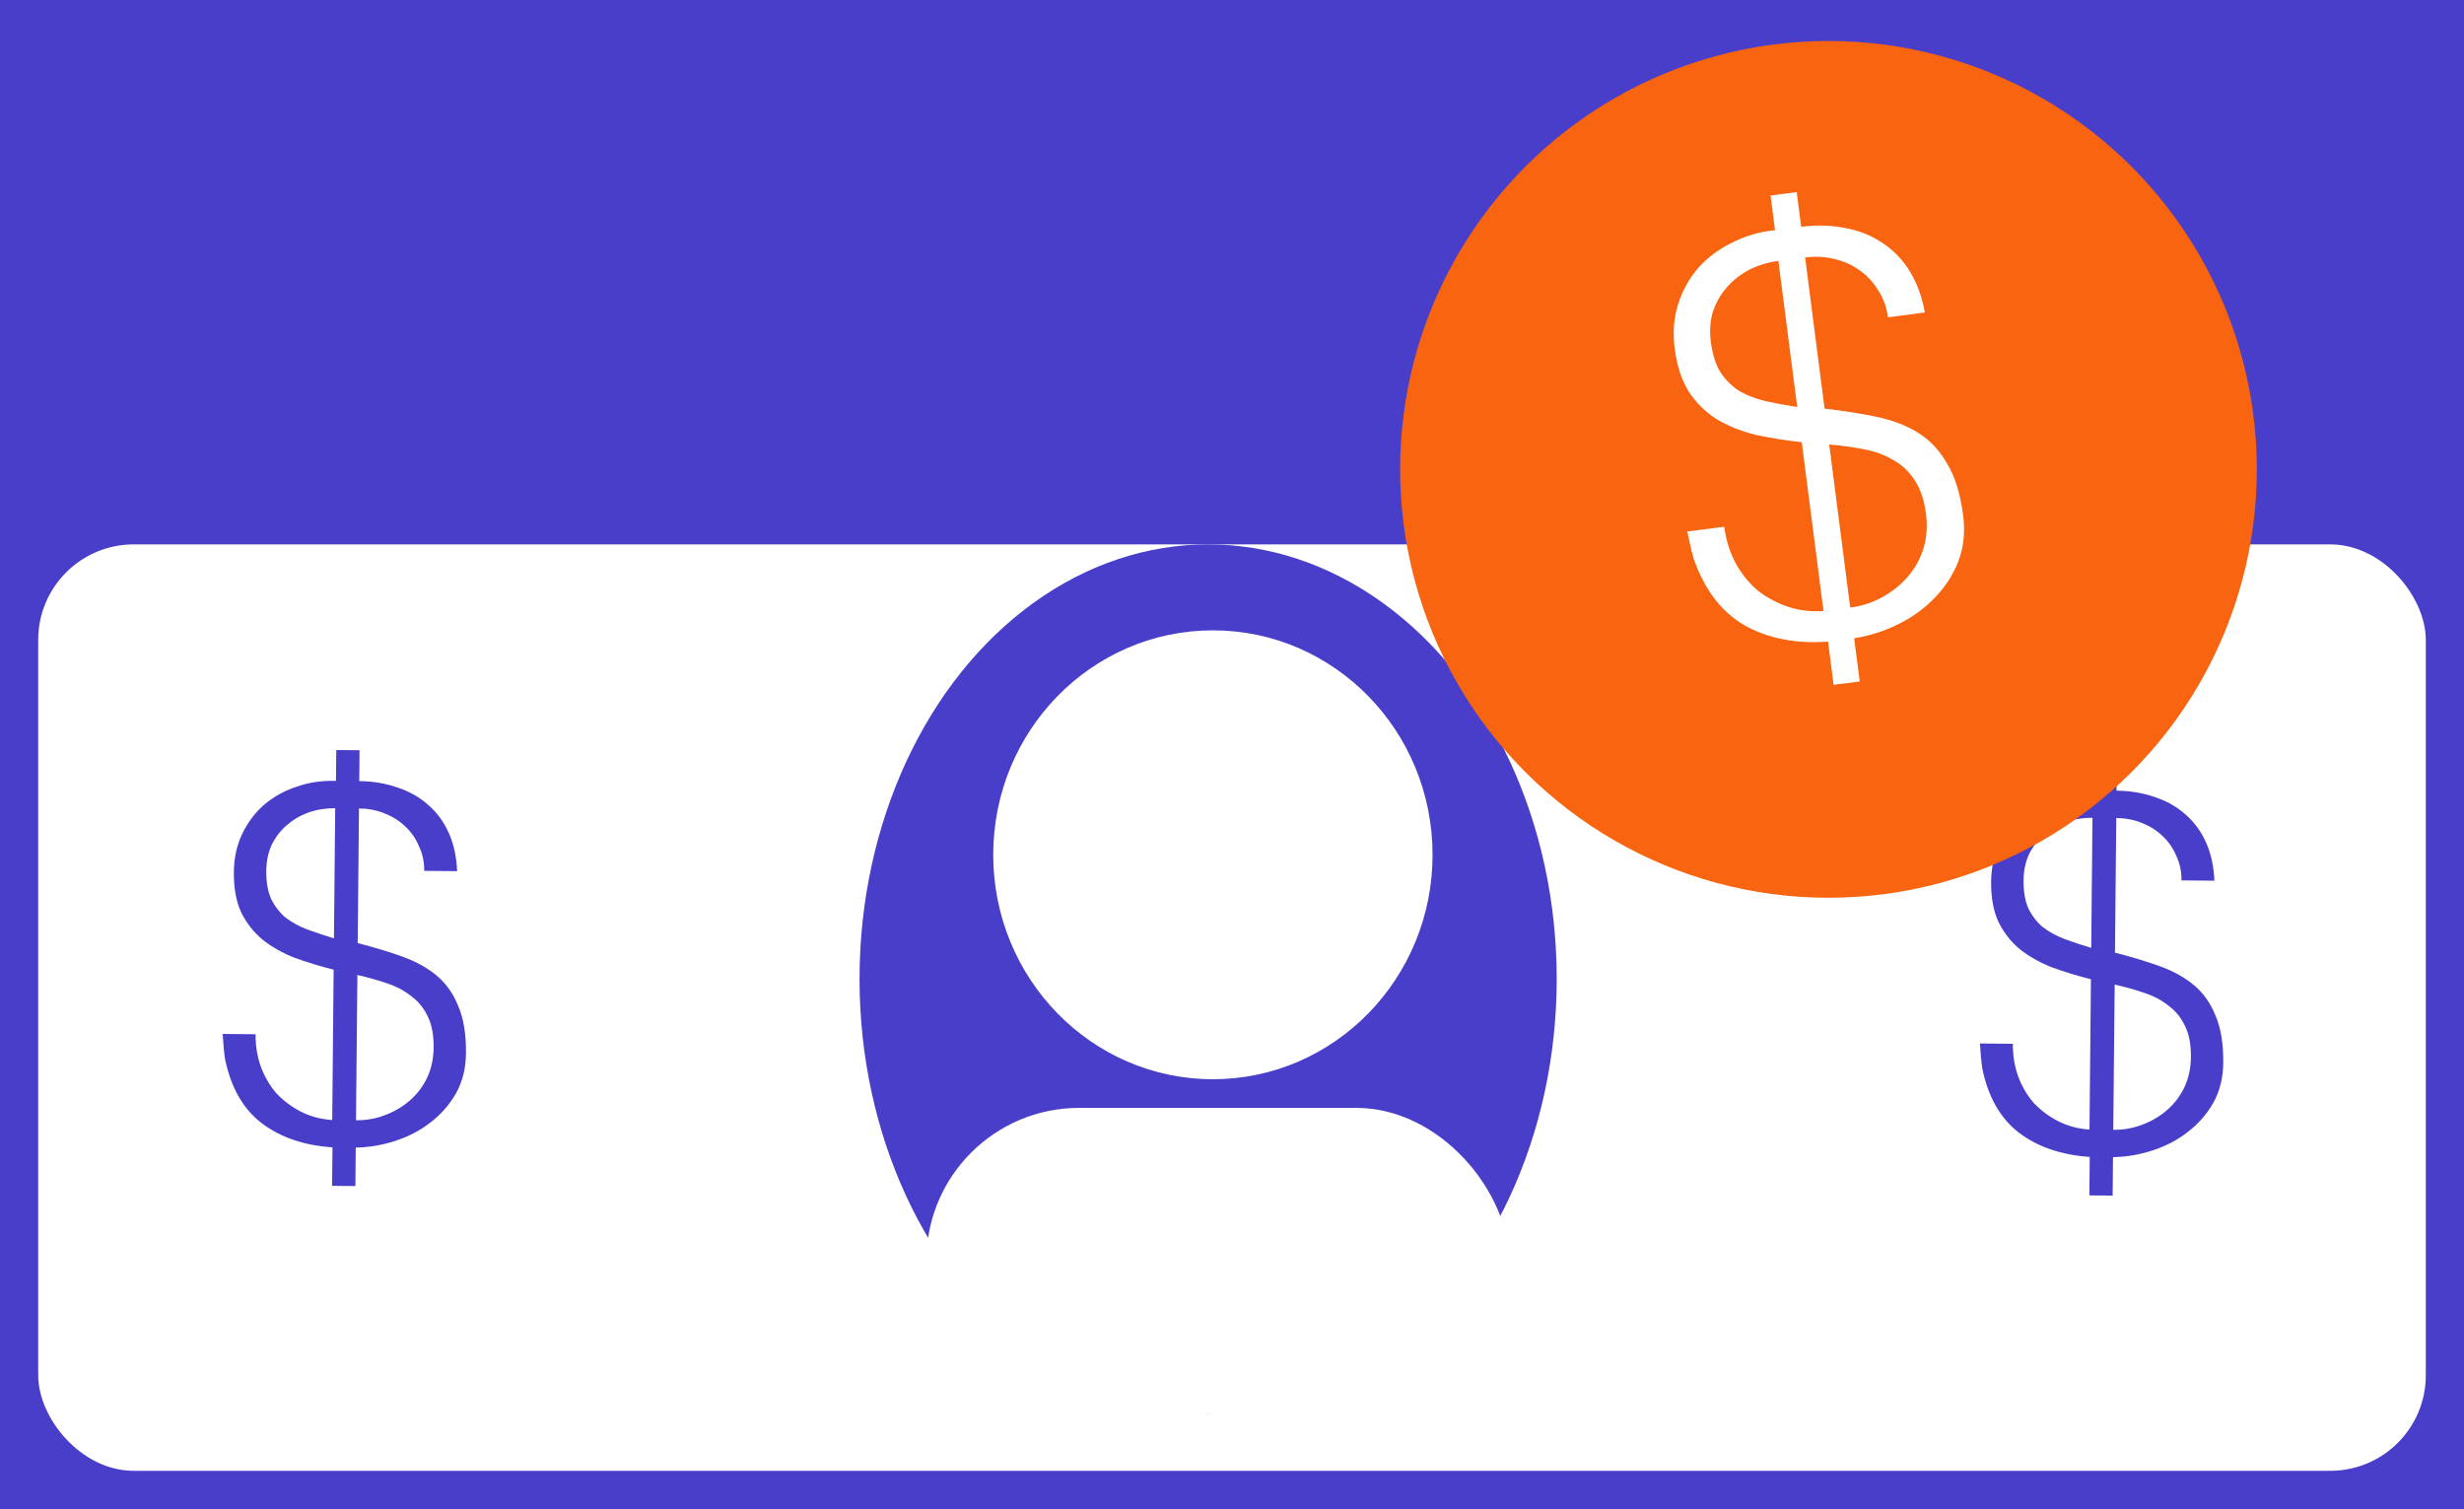
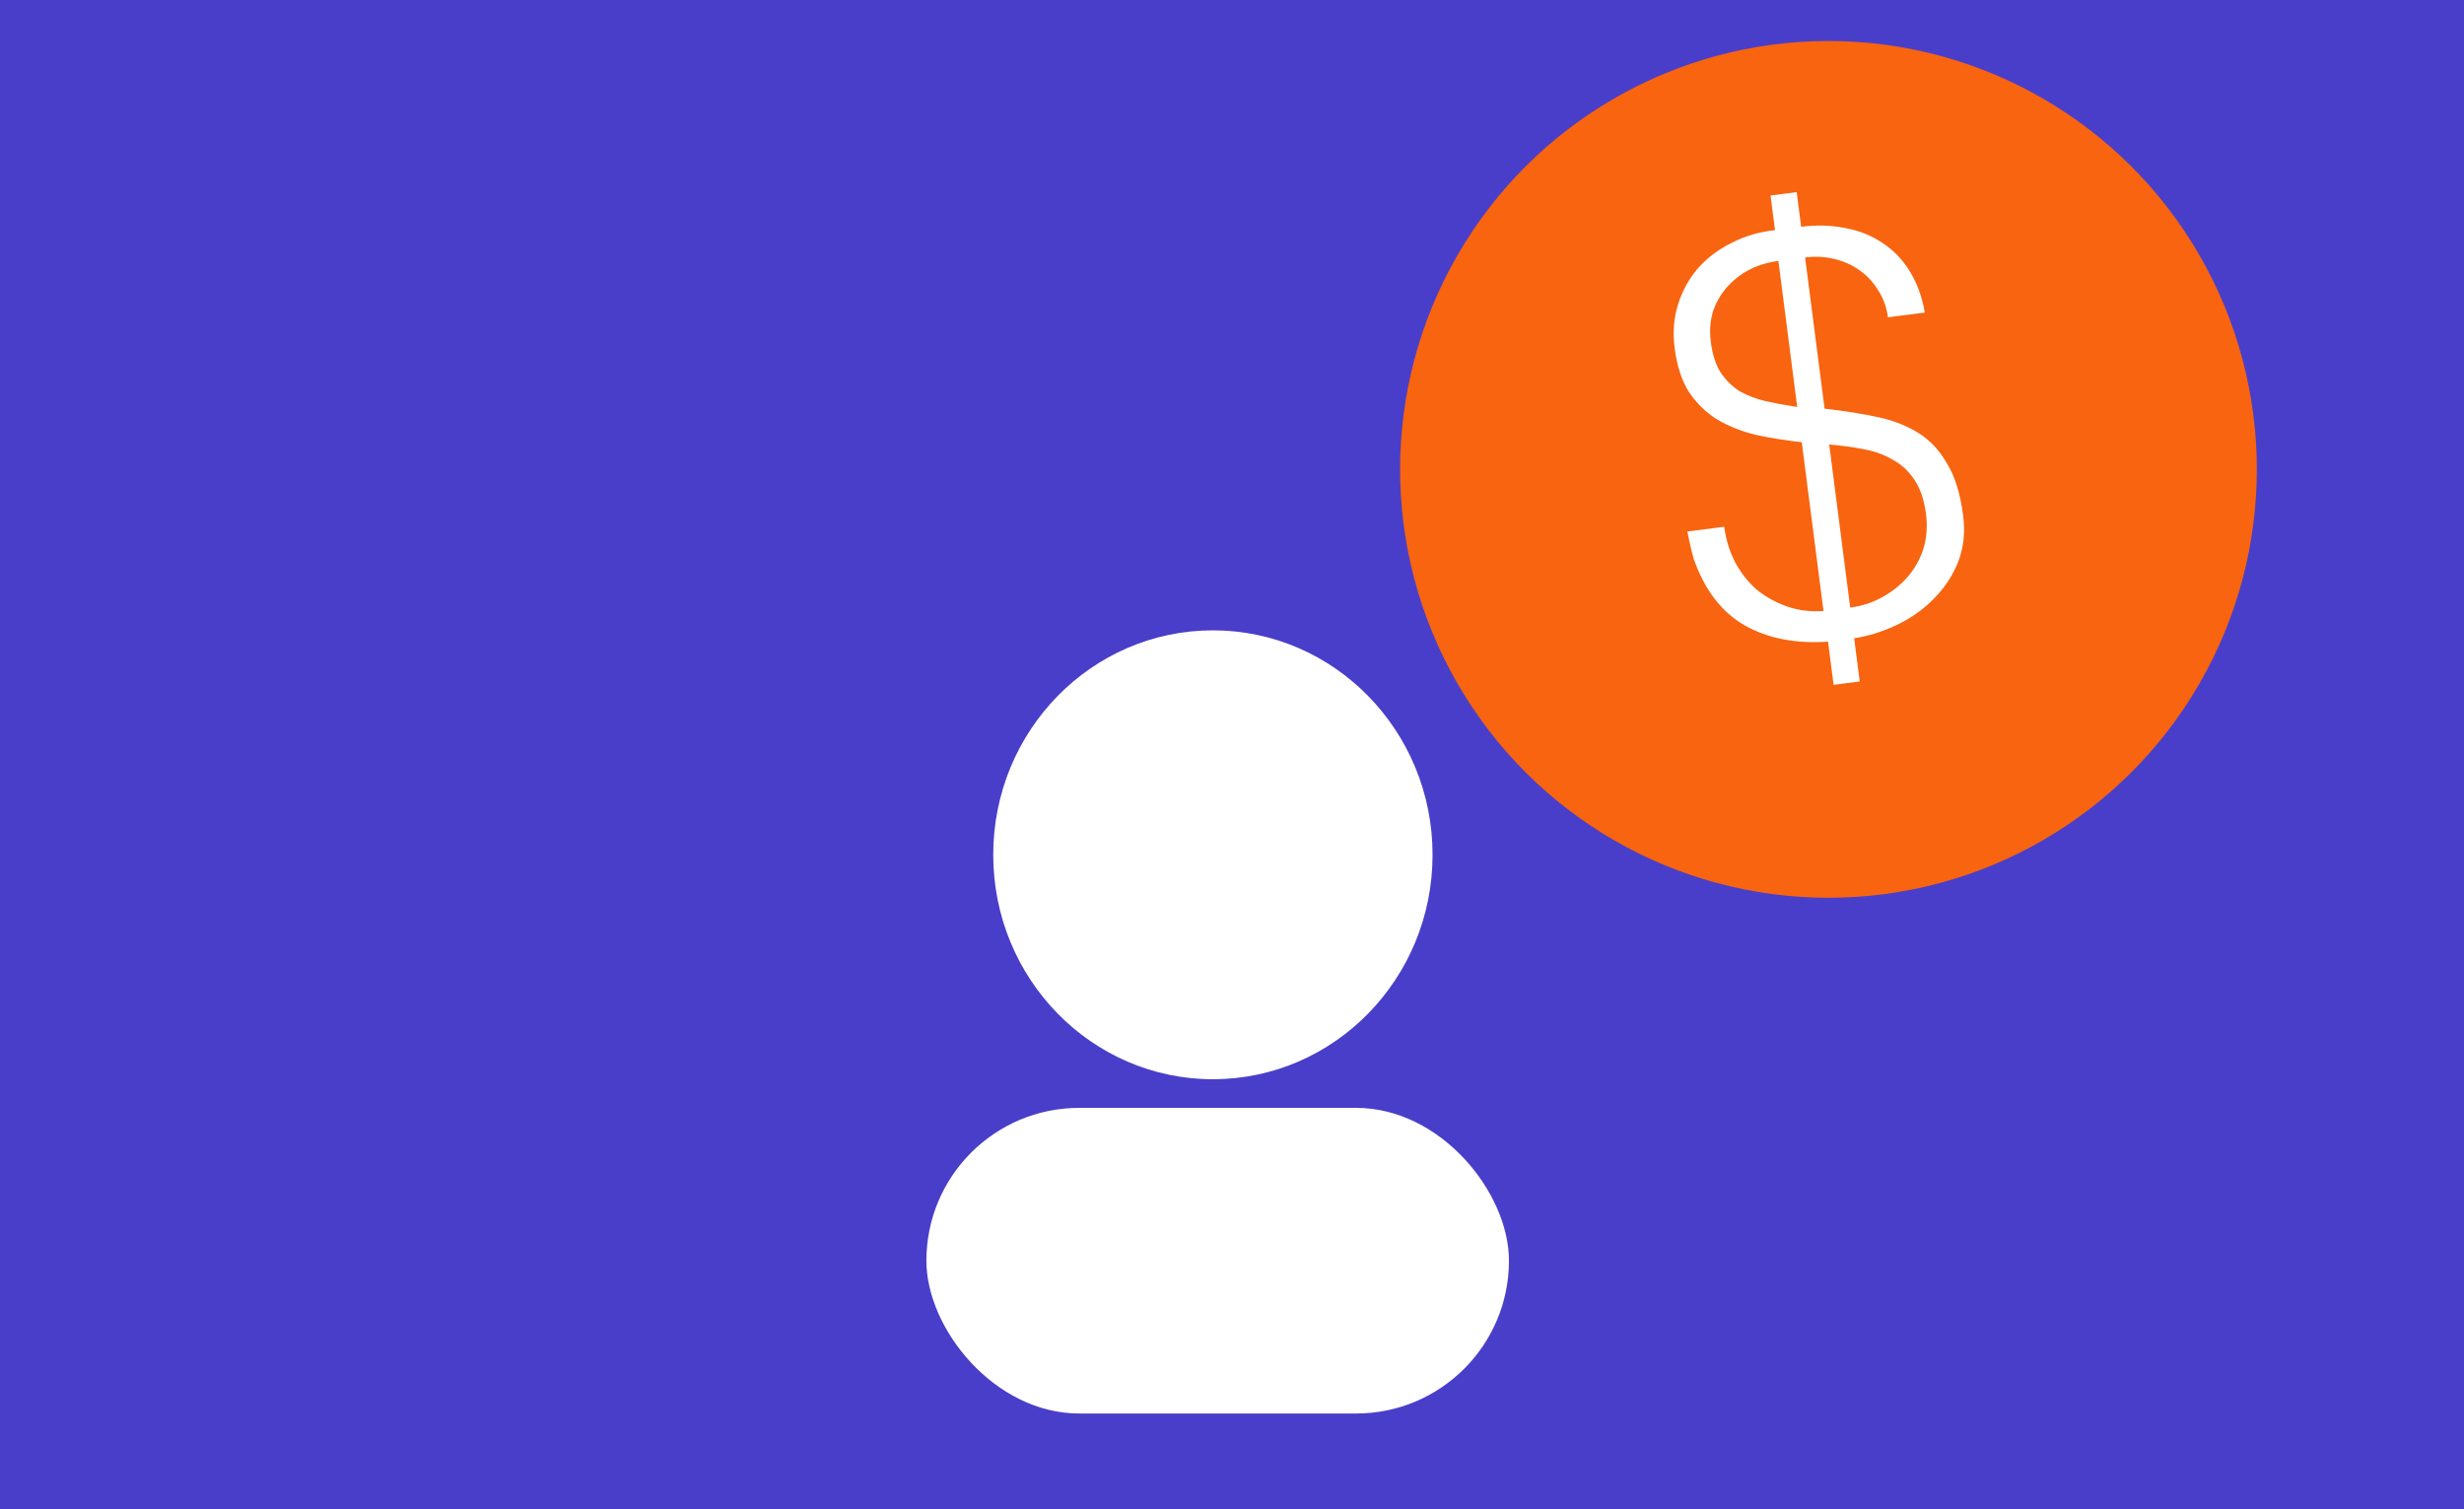
<svg xmlns="http://www.w3.org/2000/svg" width="258" height="158" viewBox="11 0 258 158" fill="none">
  <rect x="11" width="258" height="158" fill="#493EC9" />
  <g filter="url(#filter0_d)">
-     <rect x="15" y="52" width="250" height="97" rx="10" fill="white" />
-   </g>
+     </g>
  <path d="M230.098 85.626C229.109 85.616 228.171 85.766 227.285 86.076C226.434 86.386 225.67 86.838 224.993 87.432C224.351 87.991 223.832 88.675 223.436 89.484C223.075 90.293 222.89 91.193 222.88 92.182C222.869 93.348 223.036 94.321 223.382 95.102C223.763 95.883 224.269 96.541 224.9 97.078C225.567 97.579 226.323 97.992 227.168 98.318C228.048 98.645 228.981 98.954 229.968 99.246L230.098 85.626ZM232.277 118.296C233.372 118.307 234.398 118.122 235.356 117.743C236.349 117.363 237.22 116.842 237.968 116.177C238.716 115.513 239.307 114.724 239.74 113.809C240.173 112.859 240.395 111.819 240.406 110.689C240.418 109.381 240.217 108.302 239.801 107.45C239.385 106.562 238.809 105.85 238.072 105.313C237.371 104.741 236.527 104.291 235.541 103.964C234.59 103.637 233.55 103.344 232.422 103.086L232.277 118.296ZM232.211 125.186L229.773 125.162L229.811 121.135C226.81 120.929 224.327 120.075 222.362 118.572C220.433 117.07 219.165 114.831 218.558 111.857C218.491 111.397 218.443 110.955 218.411 110.531C218.38 110.107 218.349 109.682 218.317 109.258L221.762 109.291C221.751 110.492 221.934 111.625 222.313 112.688C222.692 113.717 223.23 114.641 223.929 115.46C224.664 116.244 225.523 116.889 226.508 117.393C227.492 117.897 228.585 118.19 229.786 118.272L229.936 102.532C228.491 102.165 227.117 101.745 225.814 101.273C224.547 100.767 223.44 100.138 222.493 99.387C221.547 98.6 220.796 97.639 220.242 96.503C219.722 95.367 219.471 93.969 219.487 92.308C219.501 90.825 219.796 89.485 220.373 88.289C220.95 87.093 221.72 86.076 222.682 85.237C223.679 84.398 224.816 83.773 226.092 83.361C227.368 82.914 228.73 82.715 230.179 82.764L230.21 79.531L232.647 79.555L232.617 82.788C234.065 82.802 235.406 83.026 236.638 83.462C237.871 83.863 238.943 84.474 239.854 85.295C240.765 86.081 241.48 87.06 241.999 88.231C242.518 89.402 242.805 90.73 242.862 92.214L239.417 92.181C239.426 91.227 239.24 90.36 238.859 89.579C238.513 88.763 238.025 88.069 237.395 87.498C236.799 86.927 236.079 86.478 235.234 86.152C234.425 85.826 233.543 85.659 232.589 85.65L232.454 99.747C234.181 100.188 235.749 100.662 237.158 101.17C238.566 101.678 239.761 102.343 240.743 103.165C241.724 103.988 242.474 105.055 242.991 106.367C243.544 107.644 243.811 109.29 243.792 111.304C243.777 112.859 243.428 114.251 242.745 115.481C242.062 116.676 241.169 117.692 240.066 118.53C238.998 119.367 237.772 120.009 236.39 120.456C235.008 120.902 233.627 121.136 232.249 121.158L232.211 125.186Z" fill="#493EC9" />
  <ellipse cx="137.5" cy="102.5" rx="36.5" ry="45.5" fill="#493EC9" />
  <path d="M46.098 84.626C45.109 84.616 44.171 84.766 43.285 85.076C42.434 85.386 41.67 85.838 40.993 86.432C40.351 86.991 39.832 87.675 39.436 88.484C39.075 89.293 38.89 90.193 38.88 91.182C38.869 92.348 39.036 93.321 39.382 94.102C39.763 94.883 40.269 95.541 40.9 96.078C41.567 96.579 42.323 96.992 43.168 97.318C44.048 97.645 44.981 97.954 45.968 98.246L46.098 84.626ZM48.276 117.296C49.372 117.307 50.398 117.122 51.356 116.743C52.349 116.363 53.22 115.842 53.968 115.177C54.717 114.513 55.307 113.724 55.74 112.809C56.173 111.859 56.395 110.819 56.406 109.689C56.418 108.381 56.217 107.302 55.801 106.45C55.385 105.562 54.809 104.85 54.072 104.313C53.371 103.741 52.527 103.291 51.541 102.964C50.59 102.637 49.55 102.344 48.422 102.086L48.276 117.296ZM48.211 124.186L45.773 124.162L45.811 120.135C42.81 119.929 40.327 119.075 38.362 117.572C36.433 116.07 35.165 113.831 34.557 110.857C34.491 110.397 34.443 109.955 34.411 109.531C34.38 109.107 34.349 108.682 34.317 108.258L37.762 108.291C37.751 109.492 37.934 110.625 38.313 111.688C38.692 112.717 39.23 113.641 39.929 114.46C40.664 115.244 41.523 115.889 42.508 116.393C43.492 116.897 44.585 117.19 45.786 117.272L45.936 101.532C44.491 101.165 43.117 100.745 41.814 100.273C40.547 99.767 39.44 99.138 38.493 98.387C37.547 97.6 36.796 96.639 36.242 95.503C35.722 94.367 35.471 92.969 35.487 91.308C35.501 89.825 35.797 88.485 36.373 87.289C36.95 86.093 37.719 85.076 38.682 84.237C39.679 83.398 40.816 82.773 42.092 82.361C43.368 81.914 44.73 81.715 46.179 81.764L46.21 78.531L48.648 78.555L48.617 81.788C50.065 81.802 51.406 82.026 52.638 82.462C53.871 82.863 54.943 83.474 55.854 84.295C56.765 85.081 57.48 86.06 57.999 87.231C58.518 88.402 58.805 89.73 58.862 91.214L55.417 91.181C55.426 90.227 55.24 89.36 54.859 88.579C54.513 87.763 54.025 87.069 53.395 86.498C52.799 85.927 52.079 85.478 51.234 85.152C50.425 84.826 49.543 84.659 48.589 84.65L48.454 98.747C50.181 99.188 51.749 99.662 53.158 100.17C54.566 100.678 55.761 101.343 56.743 102.165C57.724 102.988 58.474 104.055 58.991 105.367C59.544 106.644 59.811 108.29 59.792 110.304C59.777 111.859 59.428 113.251 58.745 114.481C58.062 115.676 57.169 116.692 56.066 117.53C54.998 118.367 53.772 119.009 52.39 119.456C51.008 119.902 49.627 120.136 48.249 120.158L48.211 124.186Z" fill="#493EC9" />
  <rect x="108" y="116" width="61" height="32" rx="16" fill="white" />
  <ellipse cx="138" cy="89.5" rx="23" ry="23.5" fill="white" />
  <g filter="url(#filter1_d)">
    <circle cx="202.455" cy="45.146" r="44.854" transform="rotate(-90 202.455 45.146)" fill="#F86410" />
  </g>
-   <path d="M197.212 27.32C196.101 27.463 195.073 27.777 194.127 28.262C193.221 28.742 192.434 29.368 191.767 30.139C191.135 30.866 190.66 31.714 190.341 32.682C190.062 33.646 189.994 34.683 190.137 35.794C190.305 37.103 190.644 38.169 191.154 38.99C191.702 39.807 192.372 40.467 193.163 40.97C193.988 41.428 194.9 41.774 195.898 42.008C196.936 42.238 198.031 42.44 199.182 42.614L197.212 27.32ZM204.732 63.617C205.962 63.458 207.084 63.092 208.099 62.517C209.154 61.938 210.049 61.218 210.785 60.356C211.521 59.495 212.061 58.518 212.404 57.425C212.742 56.293 212.829 55.092 212.666 53.822C212.476 52.355 212.082 51.175 211.484 50.285C210.88 49.354 210.123 48.645 209.213 48.157C208.338 47.625 207.322 47.252 206.165 47.038C205.048 46.819 203.837 46.652 202.531 46.538L204.732 63.617ZM205.729 71.353L202.992 71.705L202.409 67.183C199.011 67.419 196.094 66.847 193.658 65.467C191.261 64.082 189.491 61.769 188.348 58.529C188.202 58.023 188.078 57.535 187.977 57.064C187.876 56.593 187.775 56.122 187.674 55.651L191.542 55.153C191.716 56.502 192.098 57.743 192.688 58.877C193.272 59.971 194.02 60.924 194.931 61.734C195.877 62.499 196.941 63.088 198.123 63.5C199.306 63.913 200.576 64.072 201.935 63.977L199.658 46.303C197.98 46.116 196.374 45.859 194.84 45.533C193.34 45.161 192.001 44.628 190.823 43.933C189.639 43.198 188.648 42.237 187.85 41.049C187.091 39.856 186.591 38.328 186.351 36.463C186.136 34.797 186.26 33.248 186.721 31.818C187.181 30.387 187.886 29.127 188.835 28.037C189.823 26.941 191 26.064 192.367 25.404C193.729 24.704 195.225 24.269 196.857 24.099L196.389 20.469L199.127 20.116L199.595 23.746C201.221 23.537 202.759 23.581 204.209 23.878C205.654 24.135 206.951 24.654 208.1 25.433C209.244 26.173 210.198 27.159 210.961 28.392C211.725 29.624 212.254 31.068 212.548 32.724L208.68 33.223C208.542 32.152 208.199 31.208 207.65 30.391C207.136 29.53 206.48 28.828 205.685 28.285C204.928 27.737 204.051 27.346 203.053 27.112C202.095 26.872 201.08 26.822 200.009 26.96L202.048 42.789C204.054 43.014 205.886 43.303 207.544 43.654C209.202 44.005 210.646 44.565 211.874 45.334C213.103 46.103 214.109 47.184 214.893 48.575C215.712 49.921 216.267 51.725 216.558 53.986C216.783 55.732 216.608 57.347 216.034 58.833C215.454 60.279 214.61 61.557 213.503 62.668C212.435 63.773 211.161 64.684 209.681 65.399C208.2 66.114 206.688 66.591 205.146 66.83L205.729 71.353Z" fill="white" />
+   <path d="M197.212 27.32C196.101 27.463 195.073 27.777 194.127 28.262C193.221 28.742 192.434 29.368 191.767 30.139C191.135 30.866 190.66 31.714 190.341 32.682C190.062 33.646 189.994 34.683 190.137 35.794C190.305 37.103 190.644 38.169 191.154 38.99C191.702 39.807 192.372 40.467 193.163 40.97C193.988 41.428 194.9 41.774 195.898 42.008C196.936 42.238 198.031 42.44 199.182 42.614ZM204.732 63.617C205.962 63.458 207.084 63.092 208.099 62.517C209.154 61.938 210.049 61.218 210.785 60.356C211.521 59.495 212.061 58.518 212.404 57.425C212.742 56.293 212.829 55.092 212.666 53.822C212.476 52.355 212.082 51.175 211.484 50.285C210.88 49.354 210.123 48.645 209.213 48.157C208.338 47.625 207.322 47.252 206.165 47.038C205.048 46.819 203.837 46.652 202.531 46.538L204.732 63.617ZM205.729 71.353L202.992 71.705L202.409 67.183C199.011 67.419 196.094 66.847 193.658 65.467C191.261 64.082 189.491 61.769 188.348 58.529C188.202 58.023 188.078 57.535 187.977 57.064C187.876 56.593 187.775 56.122 187.674 55.651L191.542 55.153C191.716 56.502 192.098 57.743 192.688 58.877C193.272 59.971 194.02 60.924 194.931 61.734C195.877 62.499 196.941 63.088 198.123 63.5C199.306 63.913 200.576 64.072 201.935 63.977L199.658 46.303C197.98 46.116 196.374 45.859 194.84 45.533C193.34 45.161 192.001 44.628 190.823 43.933C189.639 43.198 188.648 42.237 187.85 41.049C187.091 39.856 186.591 38.328 186.351 36.463C186.136 34.797 186.26 33.248 186.721 31.818C187.181 30.387 187.886 29.127 188.835 28.037C189.823 26.941 191 26.064 192.367 25.404C193.729 24.704 195.225 24.269 196.857 24.099L196.389 20.469L199.127 20.116L199.595 23.746C201.221 23.537 202.759 23.581 204.209 23.878C205.654 24.135 206.951 24.654 208.1 25.433C209.244 26.173 210.198 27.159 210.961 28.392C211.725 29.624 212.254 31.068 212.548 32.724L208.68 33.223C208.542 32.152 208.199 31.208 207.65 30.391C207.136 29.53 206.48 28.828 205.685 28.285C204.928 27.737 204.051 27.346 203.053 27.112C202.095 26.872 201.08 26.822 200.009 26.96L202.048 42.789C204.054 43.014 205.886 43.303 207.544 43.654C209.202 44.005 210.646 44.565 211.874 45.334C213.103 46.103 214.109 47.184 214.893 48.575C215.712 49.921 216.267 51.725 216.558 53.986C216.783 55.732 216.608 57.347 216.034 58.833C215.454 60.279 214.61 61.557 213.503 62.668C212.435 63.773 211.161 64.684 209.681 65.399C208.2 66.114 206.688 66.591 205.146 66.83L205.729 71.353Z" fill="white" />
  <defs>
    <filter id="filter0_d" x="0" y="42" width="280" height="127" filterUnits="userSpaceOnUse" color-interpolation-filters="sRGB">
      <feFlood flood-opacity="0" result="BackgroundImageFix" />
      <feColorMatrix in="SourceAlpha" type="matrix" values="0 0 0 0 0 0 0 0 0 0 0 0 0 0 0 0 0 0 127 0" />
      <feOffset dy="5" />
      <feGaussianBlur stdDeviation="7.5" />
      <feColorMatrix type="matrix" values="0 0 0 0 0 0 0 0 0 0 0 0 0 0 0 0 0 0 0.7 0" />
      <feBlend mode="normal" in2="BackgroundImageFix" result="effect1_dropShadow" />
      <feBlend mode="normal" in="SourceGraphic" in2="effect1_dropShadow" result="shape" />
    </filter>
    <filter id="filter1_d" x="153.602" y="0.292" width="97.708" height="97.708" filterUnits="userSpaceOnUse" color-interpolation-filters="sRGB">
      <feFlood flood-opacity="0" result="BackgroundImageFix" />
      <feColorMatrix in="SourceAlpha" type="matrix" values="0 0 0 0 0 0 0 0 0 0 0 0 0 0 0 0 0 0 127 0" />
      <feOffset dy="4" />
      <feGaussianBlur stdDeviation="2" />
      <feColorMatrix type="matrix" values="0 0 0 0 0 0 0 0 0 0 0 0 0 0 0 0 0 0 0.5 0" />
      <feBlend mode="normal" in2="BackgroundImageFix" result="effect1_dropShadow" />
      <feBlend mode="normal" in="SourceGraphic" in2="effect1_dropShadow" result="shape" />
    </filter>
  </defs>
</svg>